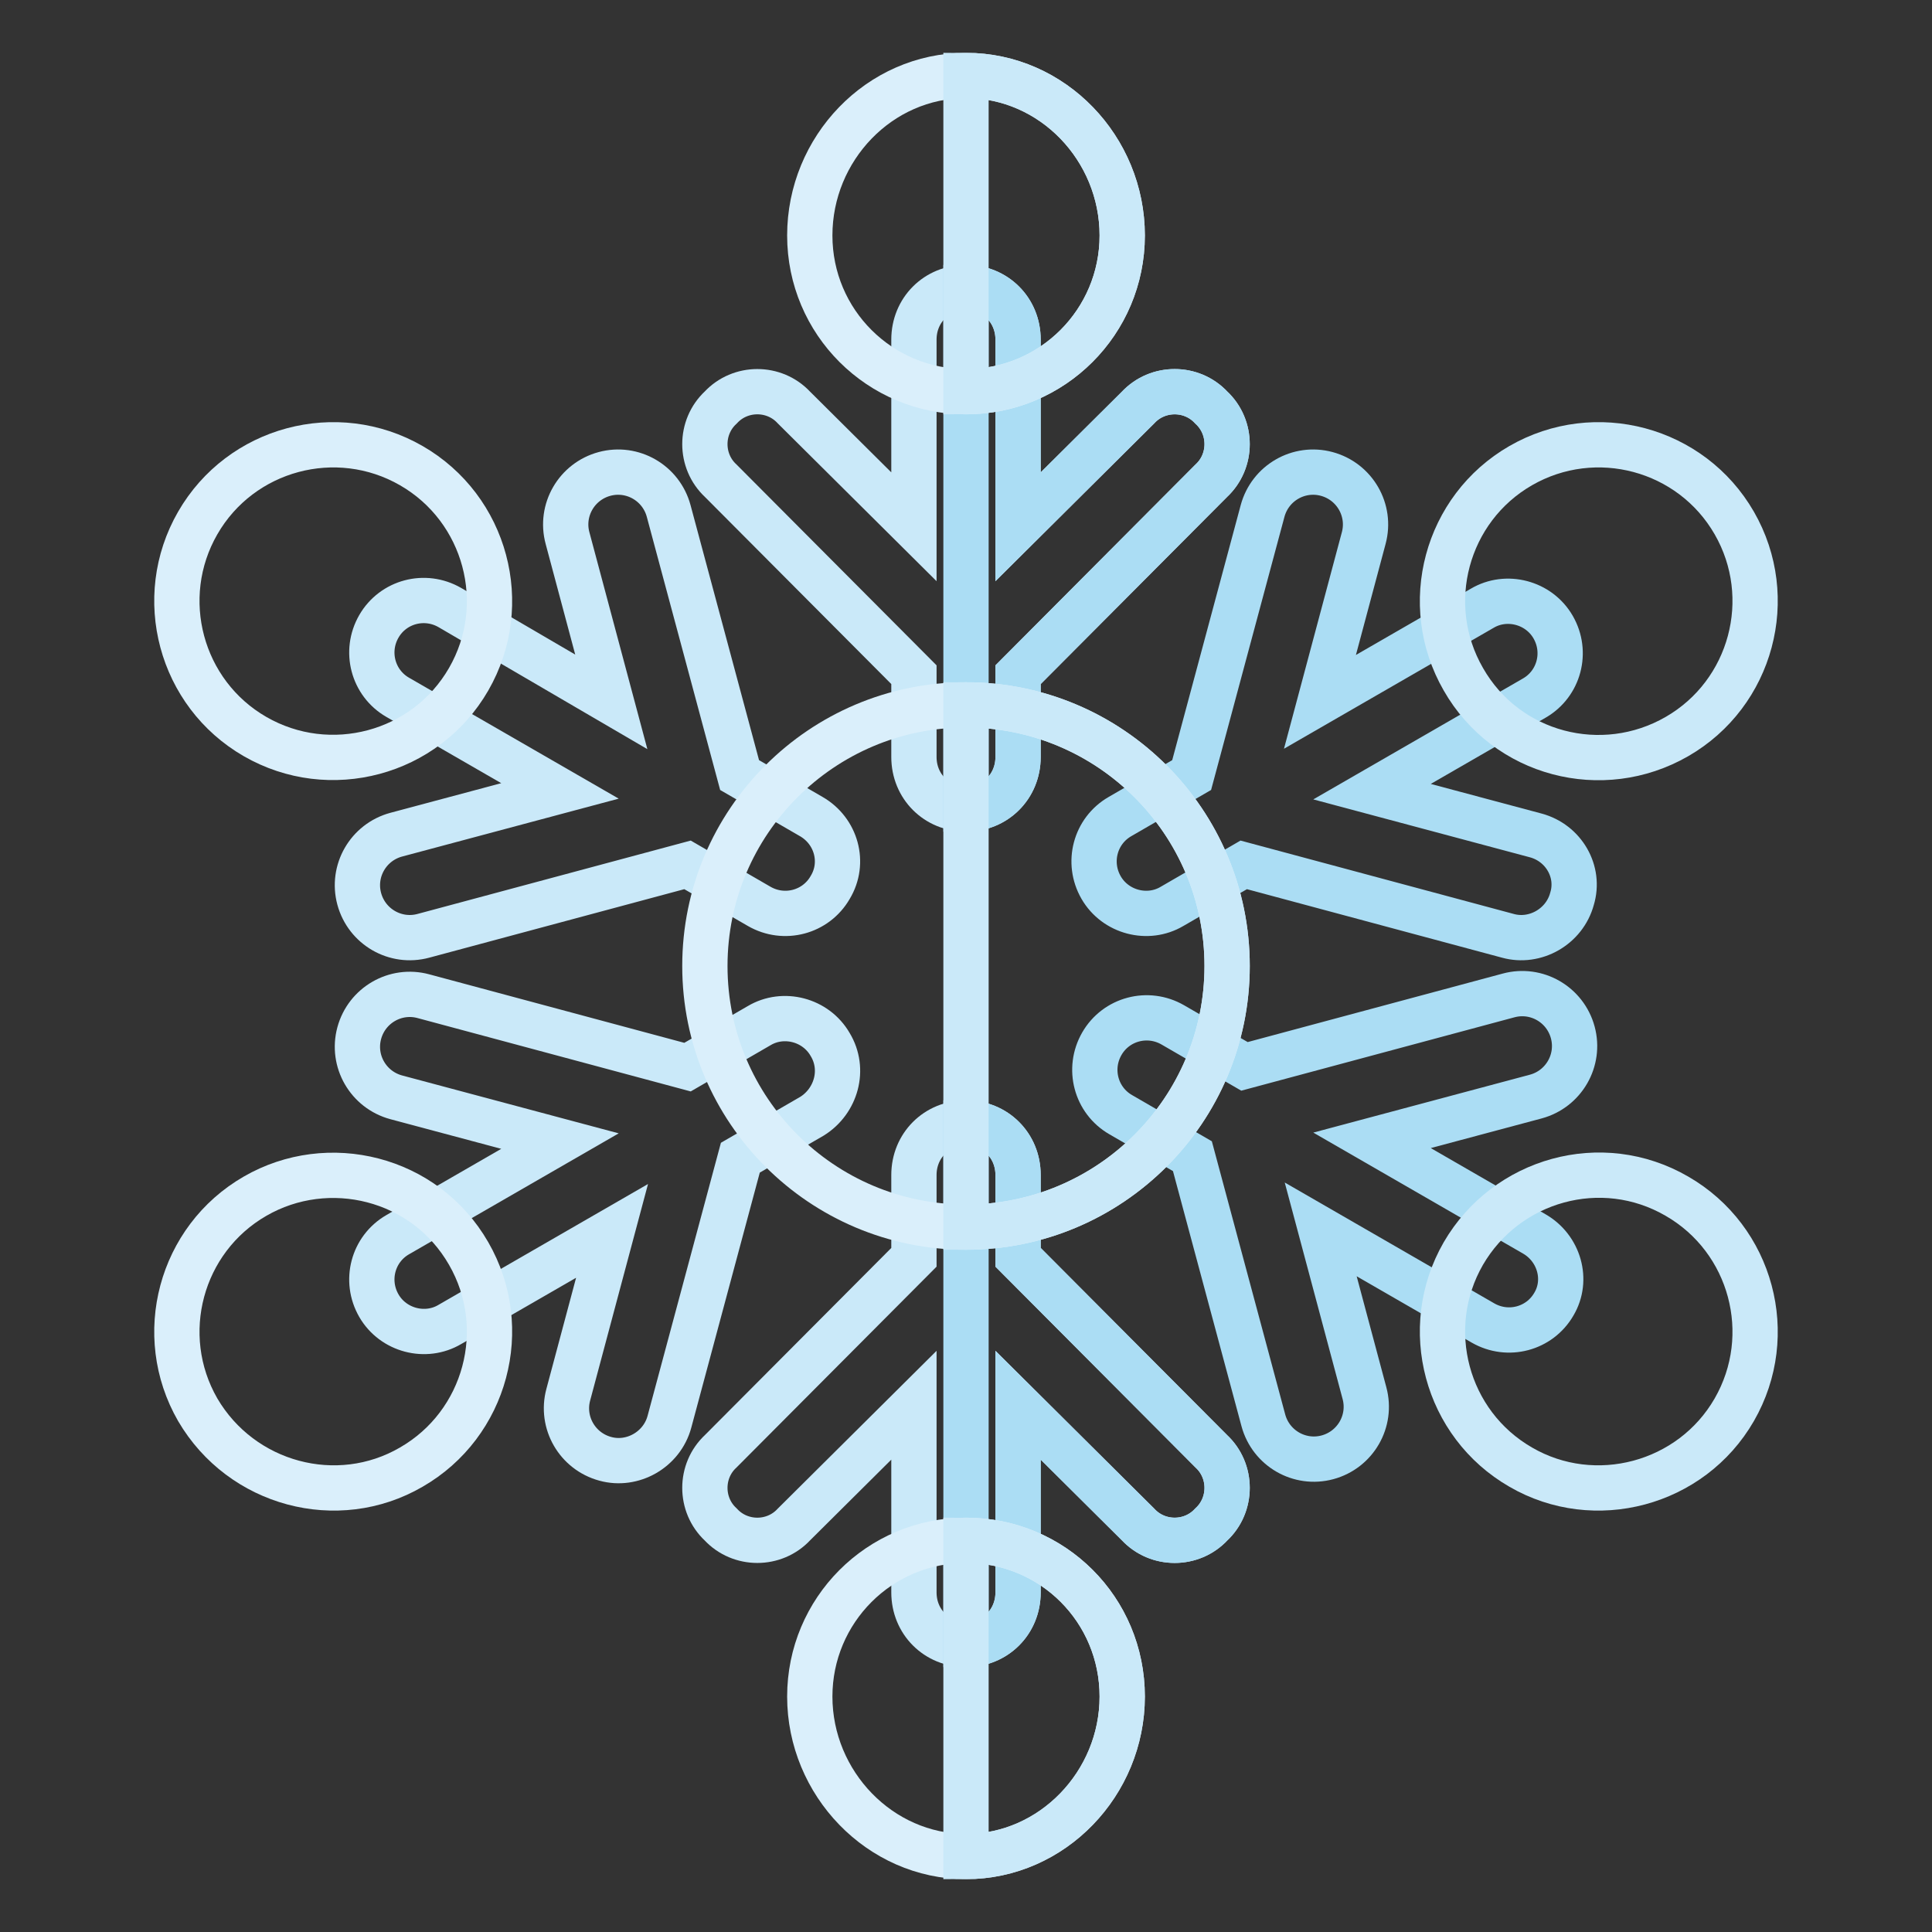
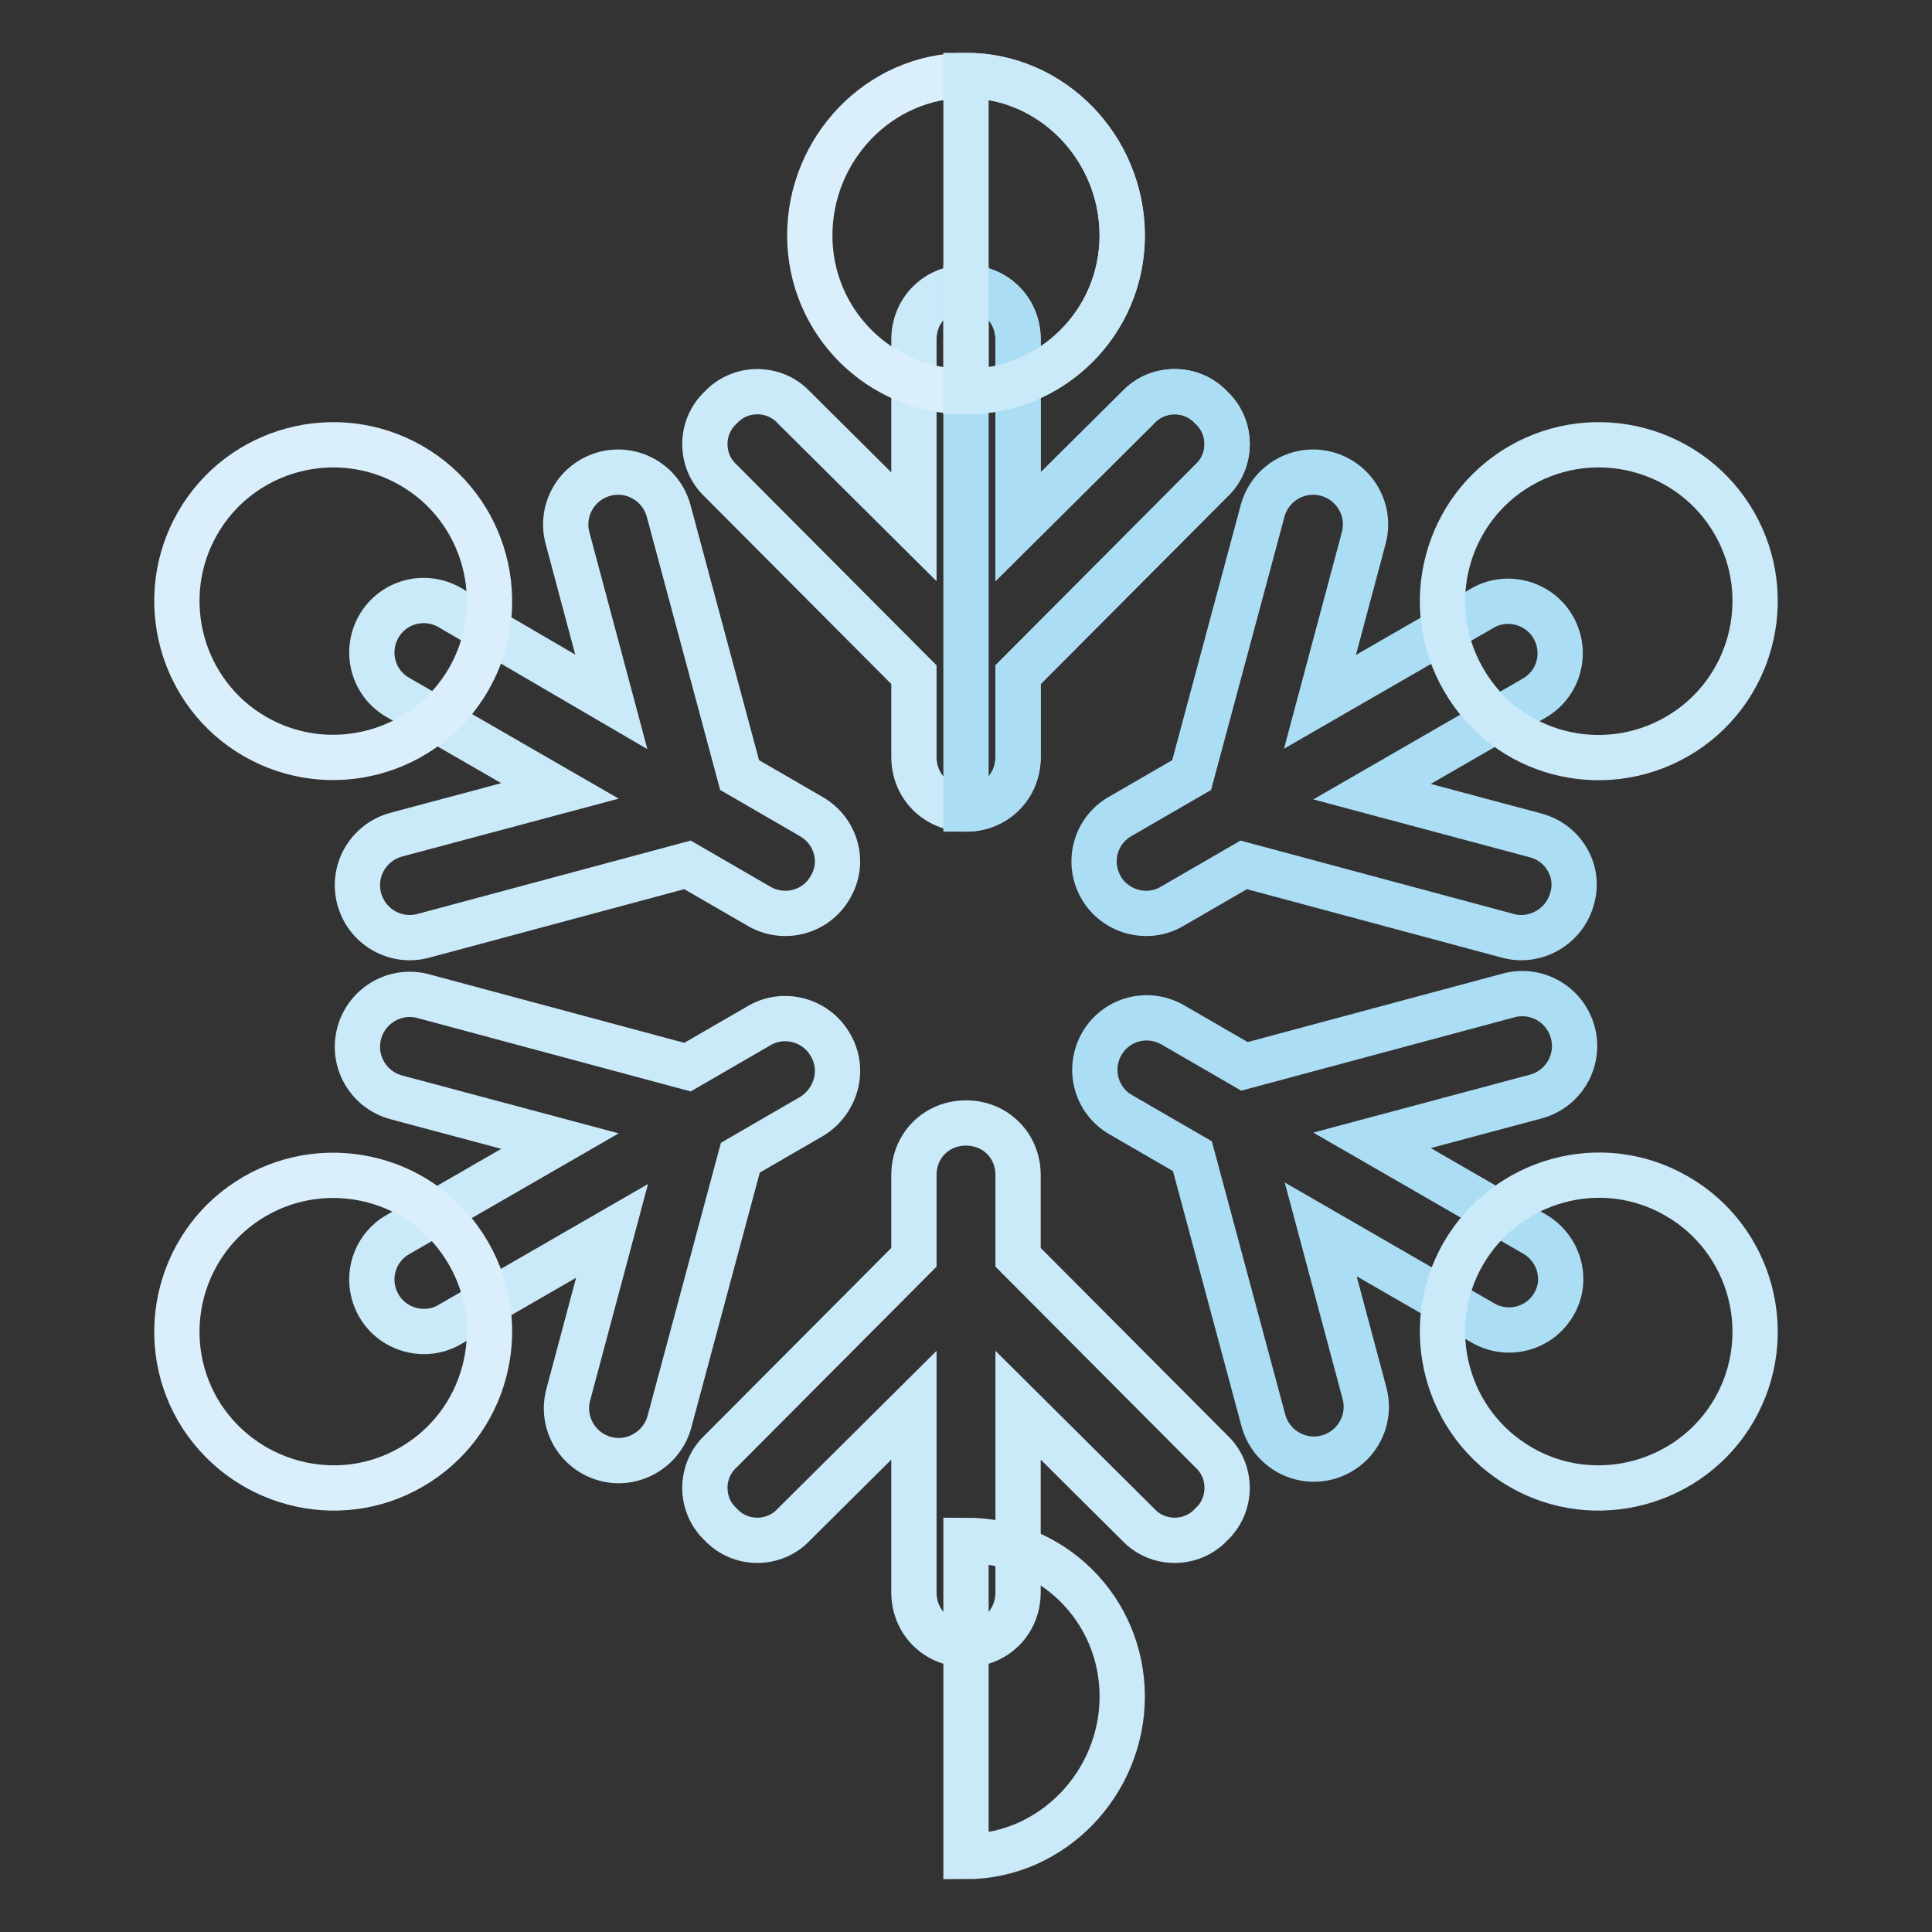
<svg xmlns="http://www.w3.org/2000/svg" version="1.1" x="0px" y="0px" viewBox="0 0 256 256" enable-background="new 0 0 256 256" xml:space="preserve">
  <rect x="0" y="0" width="256" height="256" fill="#333333" stroke="none" />
  <g>
    <path stroke-width="6" fill-opacity="0" stroke="#abddf4" d="M203.3,163.5l-21.5-12.4l21.7-5.8c3.7-1,5.9-4.8,4.9-8.5c-1-3.7-4.8-5.9-8.5-4.9l-35,9.4l-9.5-5.5 c-3.3-1.9-7.5-0.8-9.4,2.5c-1.9,3.3-0.8,7.5,2.5,9.4l9.5,5.5l9.4,35c1,3.7,4.8,5.9,8.5,4.9c3.7-1,5.9-4.8,4.9-8.5l-5.8-21.7 l21.5,12.4c3.3,1.9,7.5,0.8,9.4-2.5C207.8,169.6,206.6,165.4,203.3,163.5L203.3,163.5z" />
    <path stroke-width="6" fill-opacity="0" stroke="#cae9f9" d="M107.5,108.2l-9.5-5.5l-9.4-35c-1-3.7-4.8-5.9-8.5-4.9c-3.7,1-5.9,4.8-4.9,8.5l5.8,21.7L59.6,80.5 c-3.3-1.9-7.5-0.8-9.4,2.5c-1.9,3.3-0.8,7.5,2.5,9.4l21.5,12.4l-21.7,5.8c-3.7,1-5.9,4.8-4.9,8.5c1,3.7,4.8,5.9,8.5,4.9l35-9.4 l9.5,5.5c3.3,1.9,7.5,0.8,9.4-2.5C112,114.3,110.8,110.1,107.5,108.2L107.5,108.2z M110,138.4c-1.9-3.3-6.2-4.4-9.4-2.5l-9.5,5.5 l-35-9.4c-3.7-1-7.5,1.2-8.5,4.9c-1,3.7,1.2,7.5,4.9,8.5l21.7,5.8l-21.5,12.4c-3.3,1.9-4.4,6.1-2.5,9.4c1.9,3.3,6.2,4.4,9.4,2.5 l21.5-12.4l-5.8,21.7c-1,3.7,1.2,7.5,4.9,8.5c3.6,1,7.5-1.2,8.5-4.9l9.4-35l9.5-5.5C110.8,145.9,112,141.7,110,138.4z" />
    <path stroke-width="6" fill-opacity="0" stroke="#abddf4" d="M203.5,110.7l-21.7-5.8l21.5-12.4c3.3-1.9,4.4-6.1,2.5-9.4c-1.9-3.3-6.2-4.4-9.4-2.5l-21.5,12.4l5.8-21.7 c1-3.7-1.2-7.5-4.9-8.5c-3.7-1-7.5,1.2-8.5,4.9l-9.4,35l-9.5,5.5c-3.3,1.9-4.4,6.1-2.5,9.4c1.9,3.3,6.2,4.4,9.4,2.5l9.5-5.5l35,9.4 c3.6,1,7.5-1.2,8.5-4.9C209.4,115.5,207.2,111.7,203.5,110.7z" />
    <path stroke-width="6" fill-opacity="0" stroke="#cae9f9" d="M160.5,63.7l-25.6,25.7v10.9c0,3.9-3,6.9-6.9,6.9c-3.9,0-6.9-3-6.9-6.9V89.4L95.5,63.7 c-2.8-2.6-2.8-7.1,0-9.7c2.6-2.8,7.1-2.8,9.7,0l15.9,15.8V45c0-3.9,3-6.9,6.9-6.9c3.9,0,6.9,3,6.9,6.9v24.8L150.8,54 c2.6-2.8,7.1-2.8,9.7,0C163.3,56.6,163.3,61.1,160.5,63.7z" />
    <path stroke-width="6" fill-opacity="0" stroke="#abddf4" d="M160.5,63.7l-25.6,25.7v10.9c0,3.9-3,6.9-6.9,6.9V38.1c3.9,0,6.9,3,6.9,6.9v24.8L150.8,54 c2.6-2.8,7.1-2.8,9.7,0C163.3,56.6,163.3,61.1,160.5,63.7z" />
    <path stroke-width="6" fill-opacity="0" stroke="#cae9f9" d="M160.5,202c-2.6,2.8-7.1,2.8-9.7,0l-15.9-15.8V211c0,3.9-3,6.9-6.9,6.9c-3.9,0-6.9-3-6.9-6.9v-24.8 L105.2,202c-2.6,2.8-7.1,2.8-9.7,0c-2.8-2.6-2.8-7.1,0-9.7l25.6-25.7v-10.9c0-3.9,3-6.9,6.9-6.9c3.9,0,6.9,3,6.9,6.9v10.9 l25.6,25.7C163.3,194.9,163.3,199.4,160.5,202z" />
-     <path stroke-width="6" fill-opacity="0" stroke="#abddf4" d="M160.5,202c-2.6,2.8-7.1,2.8-9.7,0l-15.9-15.8V211c0,3.9-3,6.9-6.9,6.9v-69.1c3.9,0,6.9,3,6.9,6.9v10.9 l25.6,25.7C163.3,194.9,163.3,199.4,160.5,202z" />
-     <path stroke-width="6" fill-opacity="0" stroke="#daeffb" d="M128,204.1c-11.5,0-20.7,9.3-20.7,20.7c0,11.5,9.3,21.2,20.7,21.2c11.5,0,20.7-9.7,20.7-21.2 C148.7,213.3,139.5,204.1,128,204.1z" />
    <path stroke-width="6" fill-opacity="0" stroke="#cae9f9" d="M148.7,224.8c0,11.5-9.3,21.2-20.7,21.2v-41.9C139.5,204.1,148.7,213.3,148.7,224.8z" />
-     <path stroke-width="6" fill-opacity="0" stroke="#daeffb" d="M128,93.4c-19.1,0-34.6,15.5-34.6,34.6c0,19.1,15.5,34.6,34.6,34.6s34.6-15.5,34.6-34.6 C162.6,108.9,147.1,93.4,128,93.4z" />
-     <path stroke-width="6" fill-opacity="0" stroke="#cae9f9" d="M162.6,128c0,19.1-15.5,34.6-34.6,34.6V93.4C147.1,93.4,162.6,108.9,162.6,128z" />
    <path stroke-width="6" fill-opacity="0" stroke="#daeffb" d="M128,10c-11.5,0-20.7,9.7-20.7,21.2c0,11.5,9.3,20.7,20.7,20.7c11.5,0,20.7-9.3,20.7-20.7 C148.7,19.7,139.5,10,128,10z" />
    <path stroke-width="6" fill-opacity="0" stroke="#cae9f9" d="M148.7,31.2c0,11.5-9.3,20.7-20.7,20.7V10C139.5,10,148.7,19.7,148.7,31.2z" />
    <path stroke-width="6" fill-opacity="0" stroke="#daeffb" d="M33.8,97.6c-9.9-5.7-13.3-18.4-7.6-28.3c5.7-9.9,18.4-13.3,28.3-7.6h0c9.9,5.7,13.3,18.4,7.6,28.3 C56.4,99.9,43.7,103.3,33.8,97.6L33.8,97.6z" />
    <path stroke-width="6" fill-opacity="0" stroke="#cae9f9" d="M201.5,194.4c-9.9-5.7-13.3-18.4-7.6-28.3c5.7-9.8,18.3-13.4,28.3-7.6c9.9,5.7,13.3,18.4,7.6,28.3 C224.1,196.7,211.3,200.1,201.5,194.4z M193.9,90c-5.7-9.9-2.3-22.6,7.6-28.3h0c9.9-5.7,22.6-2.3,28.3,7.6 c5.7,9.9,2.3,22.6-7.6,28.3C212.3,103.3,199.6,100,193.9,90z" />
    <path stroke-width="6" fill-opacity="0" stroke="#daeffb" d="M26.2,186.8c-5.7-9.9-2.3-22.6,7.6-28.3c9.7-5.6,22.5-2.5,28.3,7.6c5.7,9.9,2.3,22.6-7.6,28.3 C44.7,200.1,32,196.7,26.2,186.8z" />
  </g>
</svg>